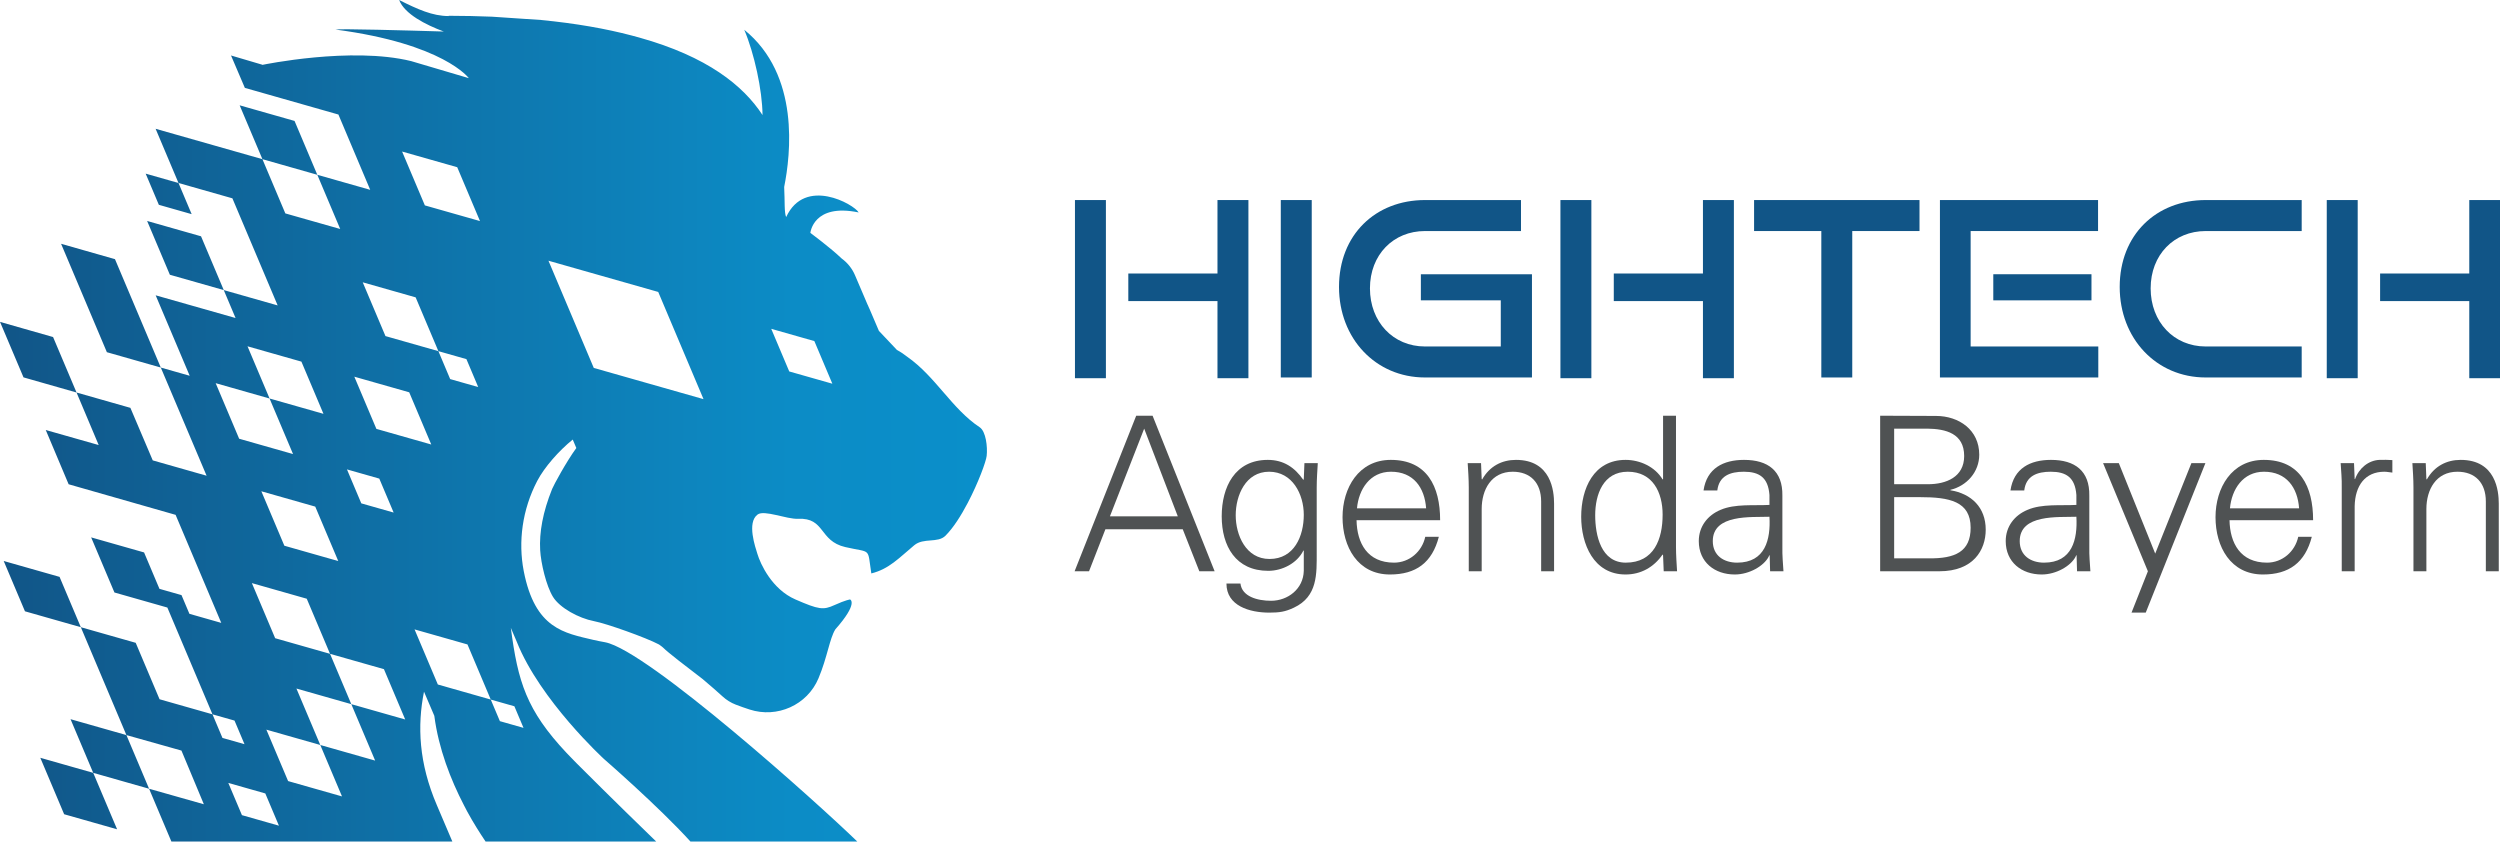
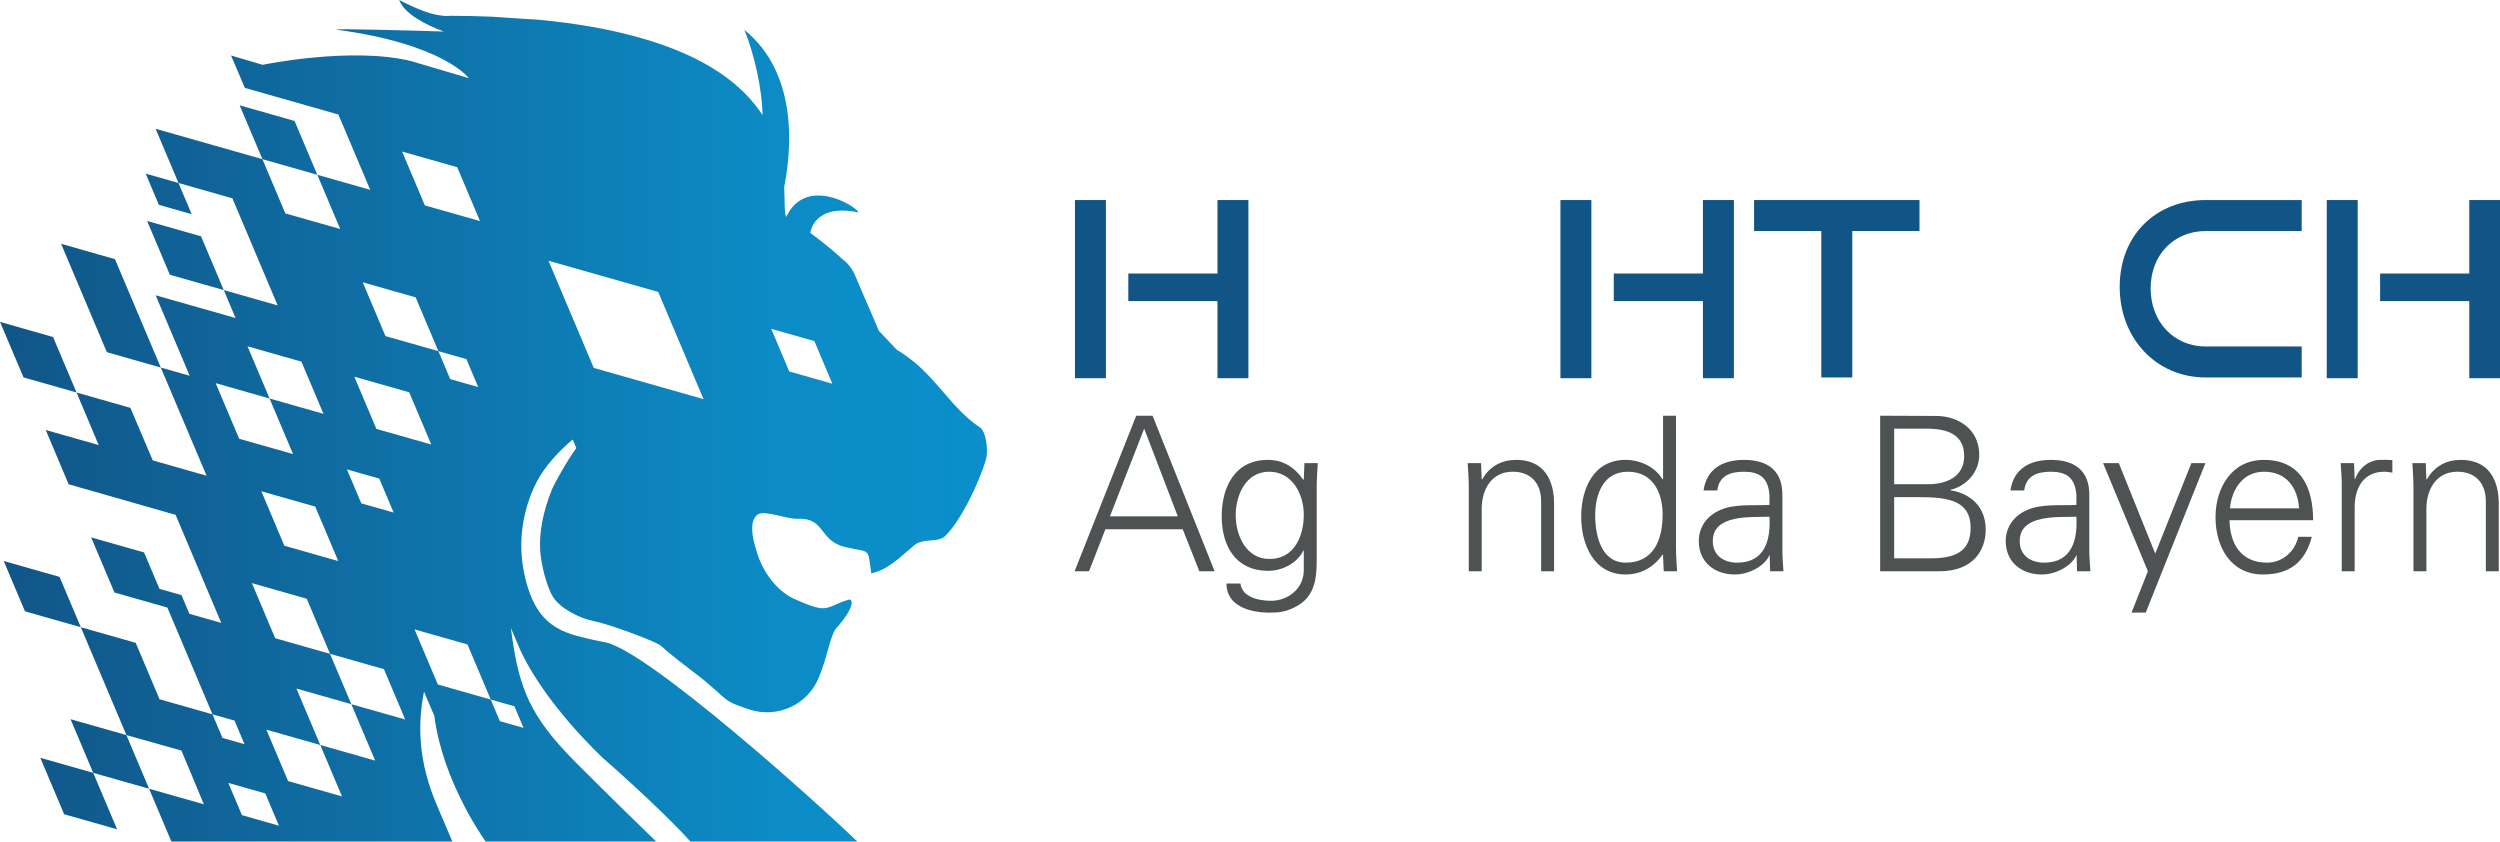
<svg xmlns="http://www.w3.org/2000/svg" width="100%" height="100%" viewBox="0 0 3169 1067" xml:space="preserve" style="fill-rule:evenodd;clip-rule:evenodd;stroke-linejoin:round;stroke-miterlimit:2;">
  <g transform="matrix(4.167,0,0,4.167,-498.846,-508.388)">
    <path d="M490.069,237.054L490.069,213.594L462.946,213.594L462.946,205.205L490.069,205.205L490.069,182.859L499.481,182.859L499.481,237.054L490.069,237.054ZM446.715,237.054L446.715,182.859L456.128,182.859L456.128,237.054L446.715,237.054Z" style="fill:rgb(17,85,135);fill-rule:nonzero;" />
-     <rect x="509.329" y="182.859" width="9.412" height="53.971" style="fill:rgb(17,85,135);fill-rule:nonzero;" />
-     <path d="M553.201,236.83C538.156,236.83 527.04,224.952 527.04,209.288C527.04,193.399 538.156,182.859 553.201,182.859L582.4,182.859L582.4,192.286L553.201,192.286C543.567,192.286 536.452,199.488 536.452,209.732C536.452,219.904 543.493,227.403 553.201,227.403L576.249,227.403L576.249,213.37L551.941,213.37L551.941,205.426L585.735,205.426L585.735,236.83L553.201,236.83Z" style="fill:rgb(17,85,135);fill-rule:nonzero;" />
    <path d="M637.749,237.054L637.749,213.594L610.626,213.594L610.626,205.205L637.749,205.205L637.749,182.859L647.161,182.859L647.161,237.054L637.749,237.054ZM594.395,237.054L594.395,182.859L603.807,182.859L603.807,237.054L594.395,237.054Z" style="fill:rgb(17,85,135);fill-rule:nonzero;" />
    <path d="M673.76,236.83L673.76,192.286L653.304,192.286L653.304,182.859L703.626,182.859L703.626,192.286L683.17,192.286L683.17,236.83L673.76,236.83Z" style="fill:rgb(17,85,135);fill-rule:nonzero;" />
-     <path d="M726.073,213.37L726.073,205.426L755.94,205.426L755.94,213.37L726.073,213.37ZM709.842,236.83L709.842,182.859L757.941,182.859L757.941,192.286L719.181,192.286L719.181,227.403L758.015,227.403L758.015,236.83L709.842,236.83Z" style="fill:rgb(17,85,135);fill-rule:nonzero;" />
    <path d="M790.689,236.83C775.644,236.83 764.528,224.952 764.528,209.288C764.528,193.399 775.644,182.859 790.689,182.859L819.887,182.859L819.887,192.286L790.689,192.286C781.054,192.286 773.94,199.488 773.94,209.732C773.94,219.904 780.979,227.403 790.689,227.403L819.887,227.403L819.887,236.83L790.689,236.83Z" style="fill:rgb(17,85,135);fill-rule:nonzero;" />
    <path d="M870.867,237.054L870.867,213.594L843.742,213.594L843.742,205.205L870.867,205.205L870.867,182.859L880.277,182.859L880.277,237.054L870.867,237.054ZM827.512,237.054L827.512,182.859L836.924,182.859L836.924,237.054L827.512,237.054Z" style="fill:rgb(17,85,135);fill-rule:nonzero;" />
    <path d="M477.996,279.068L467.773,252.395L457.353,279.068L477.996,279.068ZM446.605,295.781L465.348,248.464L470.328,248.464L489.202,295.781L484.55,295.781L479.503,283.003L455.976,283.003L450.996,295.781L446.605,295.781Z" style="fill:rgb(79,82,83);fill-rule:nonzero;" />
    <path d="M505.774,265.503C498.63,265.503 495.616,272.714 495.616,278.741C495.616,284.772 498.696,292.044 505.905,292.044C513.44,292.044 516.325,285.034 516.325,278.61C516.325,272.321 512.851,265.503 505.774,265.503ZM516.521,262.883L520.585,262.883C520.453,265.109 520.257,267.733 520.257,270.289L520.257,290.013C520.257,296.568 520.585,303.449 513.31,306.857C510.688,308.101 508.919,308.364 505.84,308.364C499.876,308.364 492.798,306.332 492.798,299.518L497.058,299.518C497.517,303.449 502.169,304.758 506.363,304.758C511.475,304.758 516.193,301.156 516.325,295.65L516.325,289.491L516.193,289.491C514.294,293.356 509.772,295.65 505.512,295.65C495.616,295.65 491.357,288.112 491.357,279.068C491.357,270.158 495.354,261.9 505.38,261.9C510.165,261.9 513.572,264.194 516.193,267.995L516.325,267.733L516.521,262.883Z" style="fill:rgb(79,82,83);fill-rule:nonzero;" />
-     <path d="M553.541,276.646C553.083,270.289 549.674,265.503 542.859,265.503C536.436,265.503 533.029,270.878 532.504,276.646L553.541,276.646ZM532.373,280.248C532.504,287.261 535.716,293.161 543.777,293.161C548.43,293.161 552.296,289.817 553.278,285.294L557.407,285.294C555.376,293.161 550.462,296.763 542.532,296.763C532.701,296.763 528.113,288.311 528.113,279.33C528.113,270.42 533.029,261.9 542.793,261.9C553.803,261.9 557.801,269.959 557.801,280.248L532.373,280.248Z" style="fill:rgb(79,82,83);fill-rule:nonzero;" />
    <path d="M570.443,295.781L566.511,295.781L566.511,270.289C566.511,267.733 566.314,265.109 566.183,262.883L570.246,262.883L570.443,267.733L570.574,267.864C572.866,263.801 576.603,261.9 580.863,261.9C591.611,261.9 592.462,271.402 592.462,275.203L592.462,295.781L588.53,295.781L588.53,274.547C588.53,268.846 585.254,265.503 579.879,265.503C573.391,265.503 570.443,270.942 570.443,276.841L570.443,295.781Z" style="fill:rgb(79,82,83);fill-rule:nonzero;" />
    <path d="M614.868,265.503C607.396,265.503 604.973,272.452 604.973,278.741C604.973,284.836 606.742,293.161 614.277,293.161C622.863,293.161 625.484,286.017 625.484,278.546C625.484,271.86 622.535,265.503 614.868,265.503ZM625.616,290.931L625.484,290.668C622.797,294.6 618.8,296.763 614.212,296.763C604.448,296.763 600.713,287.456 600.713,279.199C600.713,270.679 604.448,261.9 614.212,261.9C618.603,261.9 623.191,263.996 625.484,267.864L625.616,267.733L625.616,248.464L629.548,248.464L629.548,288.374C629.548,290.931 629.745,293.554 629.876,295.781L625.813,295.781L625.616,290.931Z" style="fill:rgb(79,82,83);fill-rule:nonzero;" />
    <path d="M648.15,293.161C656.735,293.161 658.373,286.081 657.981,279.199C652.41,279.397 640.745,278.348 640.745,286.605C640.745,291.062 644.152,293.161 648.15,293.161ZM657.981,272.583C657.588,267.208 654.835,265.503 650.181,265.503C646.053,265.503 642.645,266.747 642.121,271.204L637.927,271.204C638.91,264.454 643.956,261.9 650.247,261.9C657.522,261.9 662.044,265.241 661.913,272.778L661.913,288.374C661.848,290.931 662.11,293.554 662.241,295.781L658.178,295.781L658.047,290.931L657.916,290.931L657.719,291.391C656.276,294.143 651.887,296.763 647.43,296.763C641.335,296.763 636.485,293.029 636.485,286.605C636.485,282.149 639.173,278.741 643.105,277.103C647.495,275.203 653.197,275.859 657.981,275.597L657.981,272.583Z" style="fill:rgb(79,82,83);fill-rule:nonzero;" />
    <path d="M695.915,291.849L706.335,291.849C714.461,291.98 719.18,289.817 719.18,282.542C719.18,274.483 712.692,273.236 703.779,273.236L695.915,273.236L695.915,291.849ZM706.204,269.304C711.708,269.304 717.214,267.141 717.214,260.72C717.214,253.838 711.577,252.463 706.007,252.395L695.915,252.395L695.915,269.304L706.204,269.304ZM691.655,295.781L691.655,248.464L708.629,248.531C715.64,248.531 721.8,252.789 721.8,260.326C721.8,265.57 718,269.828 713.02,271.009L713.02,271.14C719.443,272.189 723.768,276.384 723.768,283.134C723.768,289.36 719.965,295.781 709.677,295.781L691.655,295.781Z" style="fill:rgb(79,82,83);fill-rule:nonzero;" />
    <path d="M741.517,293.161C750.103,293.161 751.741,286.081 751.349,279.199C745.777,279.397 734.113,278.348 734.113,286.605C734.113,291.062 737.52,293.161 741.517,293.161ZM751.349,272.583C750.955,267.208 748.202,265.503 743.549,265.503C739.42,265.503 736.013,266.747 735.488,271.204L731.294,271.204C732.278,264.454 737.323,261.9 743.615,261.9C750.89,261.9 755.412,265.241 755.281,272.778L755.281,288.374C755.215,290.931 755.477,293.554 755.609,295.781L751.546,295.781L751.414,290.931L751.283,290.931L751.087,291.391C749.644,294.143 745.254,296.763 740.798,296.763C734.703,296.763 729.853,293.029 729.853,286.605C729.853,282.149 732.54,278.741 736.472,277.103C740.863,275.203 746.564,275.859 751.349,275.597L751.349,272.583Z" style="fill:rgb(79,82,83);fill-rule:nonzero;" />
    <path d="M764.253,262.883L775.329,290.406L786.339,262.883L790.599,262.883L772.446,308.364L768.121,308.364L773.101,295.781L759.47,262.883L764.253,262.883Z" style="fill:rgb(79,82,83);fill-rule:nonzero;" />
    <path d="M819.1,276.646C818.642,270.289 815.234,265.503 808.418,265.503C801.995,265.503 798.588,270.878 798.063,276.646L819.1,276.646ZM797.932,280.248C798.063,287.261 801.275,293.161 809.336,293.161C813.989,293.161 817.855,289.817 818.838,285.294L822.966,285.294C820.935,293.161 816.021,296.763 808.091,296.763C798.26,296.763 793.672,288.311 793.672,279.33C793.672,270.42 798.588,261.9 808.352,261.9C819.362,261.9 823.36,269.959 823.36,280.248L797.932,280.248Z" style="fill:rgb(79,82,83);fill-rule:nonzero;" />
    <path d="M836.002,295.781L832.07,295.781L832.07,270.289C832.134,267.733 831.873,265.109 831.742,262.883L835.805,262.883L836.002,267.733L836.133,267.733C837.312,264.39 840.262,262.033 843.537,261.9C844.848,261.833 846.159,261.9 847.469,261.965L847.469,265.765C846.684,265.701 845.831,265.503 845.044,265.503C839.212,265.503 836.133,269.697 836.002,275.99L836.002,295.781Z" style="fill:rgb(79,82,83);fill-rule:nonzero;" />
    <path d="M857.819,295.781L853.886,295.781L853.886,270.289C853.886,267.733 853.691,265.109 853.559,262.883L857.622,262.883L857.819,267.733L857.95,267.864C860.243,263.801 863.979,261.9 868.239,261.9C878.987,261.9 879.838,271.402 879.838,275.203L879.838,295.781L875.906,295.781L875.906,274.547C875.906,268.846 872.63,265.503 867.255,265.503C860.767,265.503 857.819,270.942 857.819,276.841L857.819,295.781Z" style="fill:rgb(79,82,83);fill-rule:nonzero;" />
    <path d="M141.172,340.777L148.071,357.103L165.063,361.938L158.165,345.612L141.172,340.777ZM185.319,238.561L192.461,255.464L208.857,260.129L201.713,243.231L185.319,238.561ZM195.005,227.346L201.715,243.223L218.112,247.891L211.402,232.011L195.005,227.346ZM222.612,292.677L215.613,276.114L199.215,271.449L206.215,288.012L222.612,292.677ZM220.109,320.897L213.026,304.133L196.332,299.383L203.416,316.147L220.109,320.897L226.579,336.206L209.884,331.456L217.14,348.626L200.742,343.96L207.354,359.607L223.751,364.272L217.14,348.626L233.835,353.376L226.579,336.206L242.975,340.871L236.507,325.562L220.109,320.897ZM225.255,264.793L229.62,275.125L239.458,277.924L235.092,267.594L225.255,264.793ZM227.499,236.591L234.21,252.47L250.904,257.22L244.194,241.341L227.499,236.591ZM230.055,207.88L236.969,224.241L253.067,228.82L256.657,237.32L265.188,239.747L261.597,231.249L253.067,228.82L246.154,212.46L230.055,207.88ZM242.032,168.101L248.954,184.483L265.724,189.252L258.801,172.87L242.032,168.101ZM269.001,334.808L261.918,318.043L245.819,313.462L252.903,330.227L269.001,334.808L271.778,341.379L278.965,343.423L276.189,336.853L269.001,334.808ZM204.564,373.176L200.42,363.368L189.164,360.167L193.309,369.973L204.564,373.176ZM286.555,201.315L300.337,233.924L333.724,243.423L319.945,210.813L286.555,201.315ZM354.322,222.029L359.801,234.998L372.915,238.728L367.438,225.76L354.322,222.029ZM149.735,257.386L142.997,241.405L159.379,246.072L166.179,262.052L182.56,266.719L168.626,233.811L177.418,236.311L167.065,211.836L191.373,218.746L187.779,210.246L204.176,214.912L190.409,182.333L174.012,177.667L167.047,161.178L199.541,170.423L206.51,186.92L223.203,191.662L216.236,175.173L232.333,179.752L222.656,156.841L194.199,148.736L189.986,138.878L199.732,141.759L199.707,141.704C199.707,141.704 226.576,136.115 244.778,140.59C255.13,143.68 261.265,145.466 261.265,145.466L261.267,145.467L262.335,145.783C262.335,145.783 254.725,135.327 221.766,130.994C223.263,130.695 243.407,131.253 254.711,131.594C249.187,129.535 242.79,126.271 241.134,122.013C246.811,124.852 251.272,126.874 256.178,126.888L256.226,126.804C260.805,126.815 265.178,126.907 269.35,127.078L274.215,127.406C276.124,127.516 277.989,127.641 279.811,127.783L284.272,128.084C294.961,129.119 304.064,130.744 311.838,132.795C312.592,132.989 313.325,133.19 314.053,133.392C314.087,133.402 314.121,133.411 314.156,133.421C334.857,139.192 345.842,148.048 351.67,157C351.613,149.386 349.141,138.176 346.113,131.059C363.134,144.807 360.228,169.033 358.261,178.878C358.486,183.337 358.249,186.679 358.864,188.036C364.562,175.686 379.494,184.14 380.921,186.632C367.088,183.746 366.226,192.854 366.226,192.854C366.226,192.854 372.425,197.436 375.734,200.628C377.505,201.915 378.923,203.663 379.802,205.723L383.657,214.744L383.679,214.75L384.139,215.825L384.159,215.831L387.077,222.66C388.97,224.662 390.688,226.478 392.581,228.48C393.683,229.058 394.703,229.753 395.672,230.517C404.334,236.554 409.26,246.362 417.747,251.986C419.613,253.223 420.169,257.899 419.858,260.693C419.668,262.408 417.325,268.83 414.108,274.968C412.088,278.825 409.721,282.569 407.326,284.965C404.983,287.308 400.677,285.499 397.828,287.868C393.123,291.778 390.181,295.089 384.769,296.442C383.527,288.371 384.933,290.287 376.859,288.424C368.788,286.561 370.786,279.425 362.474,279.821C359.03,279.985 352.203,277.035 350.185,278.514C346.819,280.979 349.527,288.54 350.109,290.48C351.04,293.585 354.541,301.253 361.682,304.357C368.822,307.462 370.139,307.625 373.555,306.072C376.97,304.52 378.304,304.357 378.304,304.357C378.304,304.357 380.958,305.388 373.819,313.46C372.073,316.236 371.395,321.931 368.693,328.355C365.268,336.494 356.117,340.569 347.722,337.832C346.325,337.377 344.914,336.885 343.517,336.347C342.038,335.776 340.683,334.926 339.515,333.857C338.051,332.518 335.941,330.667 333.455,328.57C328.582,324.866 322.734,320.348 321.498,319.074C321.376,318.949 321.244,318.837 321.104,318.732C320.859,318.549 320.614,318.367 320.37,318.187C320.28,318.121 320.192,318.063 320.093,318.012C316.26,315.987 304.329,311.71 300.378,310.95C295.763,310.062 290,306.926 287.931,303.566C285.864,300.206 284.254,293.304 284.033,289.357C283.73,283.962 284.833,277.791 287.673,270.74C288.125,269.618 291.883,262.624 295.031,258.291L293.94,255.715C289.714,259.137 285.322,264.118 283.137,268.302C278.572,277.043 277.31,286.809 279.029,295.696C282.447,313.35 291.416,314.556 300.286,316.673C301.451,316.951 302.632,317.155 303.809,317.381C316.741,319.868 368.743,366.554 380.486,377.987L329.742,377.987C320.082,367.344 303.415,352.864 303.415,352.864C303.415,352.864 284.025,335.059 276.928,317.261L275.112,313.009C277.251,329.383 279.844,338.036 292.063,351.042L293.068,352.083C293.708,352.751 294.341,353.413 295.033,354.106C306.506,365.581 315.259,374.053 319.317,377.987L267.418,377.987C265.65,375.354 263.733,372.348 261.832,368.849L260.836,366.935C256.795,359.143 253.128,349.738 251.836,339.762L248.695,332.412C246.621,342.8 247.107,354.118 252.607,366.935L257.311,377.987L171.845,377.987L165.063,361.938L181.726,366.659L174.909,350.326L158.165,345.612L144.299,312.796L160.994,317.546L168.248,334.715L184.347,339.296L187.38,346.476L194.089,348.384L191.054,341.205L184.347,339.296C184.347,339.296 170.797,307.24 170.623,306.818L154.524,302.237L147.441,285.473L163.54,290.053L168.218,301.128L174.926,303.036L177.332,308.725L187.021,311.485L173.133,278.619L140.589,269.316L133.632,252.81L149.735,257.386ZM139.226,369.693L155.332,374.271L148.071,357.103L131.973,352.522L139.226,369.693ZM142.997,241.405L135.857,224.529L119.723,219.924L126.863,236.8L142.997,241.405ZM120.838,292.653L127.307,307.961L144.299,312.796L137.83,297.487L120.838,292.653ZM164.469,189.218L171.383,205.581L187.779,210.246L180.866,193.884L164.469,189.218ZM209.313,158.791L192.616,154.039L199.541,170.423L216.236,175.173L209.313,158.791ZM138.296,196.165L152.224,229.141L168.626,233.811L154.688,200.837L138.296,196.165ZM164.024,174.822L174.012,177.667L178.015,187.149L168.032,184.305L164.024,174.822Z" style="fill:url(#_Linear1);" />
  </g>
  <defs>
    <linearGradient id="_Linear1" x1="0" y1="0" x2="1" y2="0" gradientUnits="userSpaceOnUse" gradientTransform="matrix(300.216,0,0,300.216,119.723,250)">
      <stop offset="0" style="stop-color:rgb(17,85,135);stop-opacity:1" />
      <stop offset="0.8" style="stop-color:rgb(12,140,198);stop-opacity:1" />
      <stop offset="1" style="stop-color:rgb(10,143,202);stop-opacity:1" />
    </linearGradient>
  </defs>
</svg>